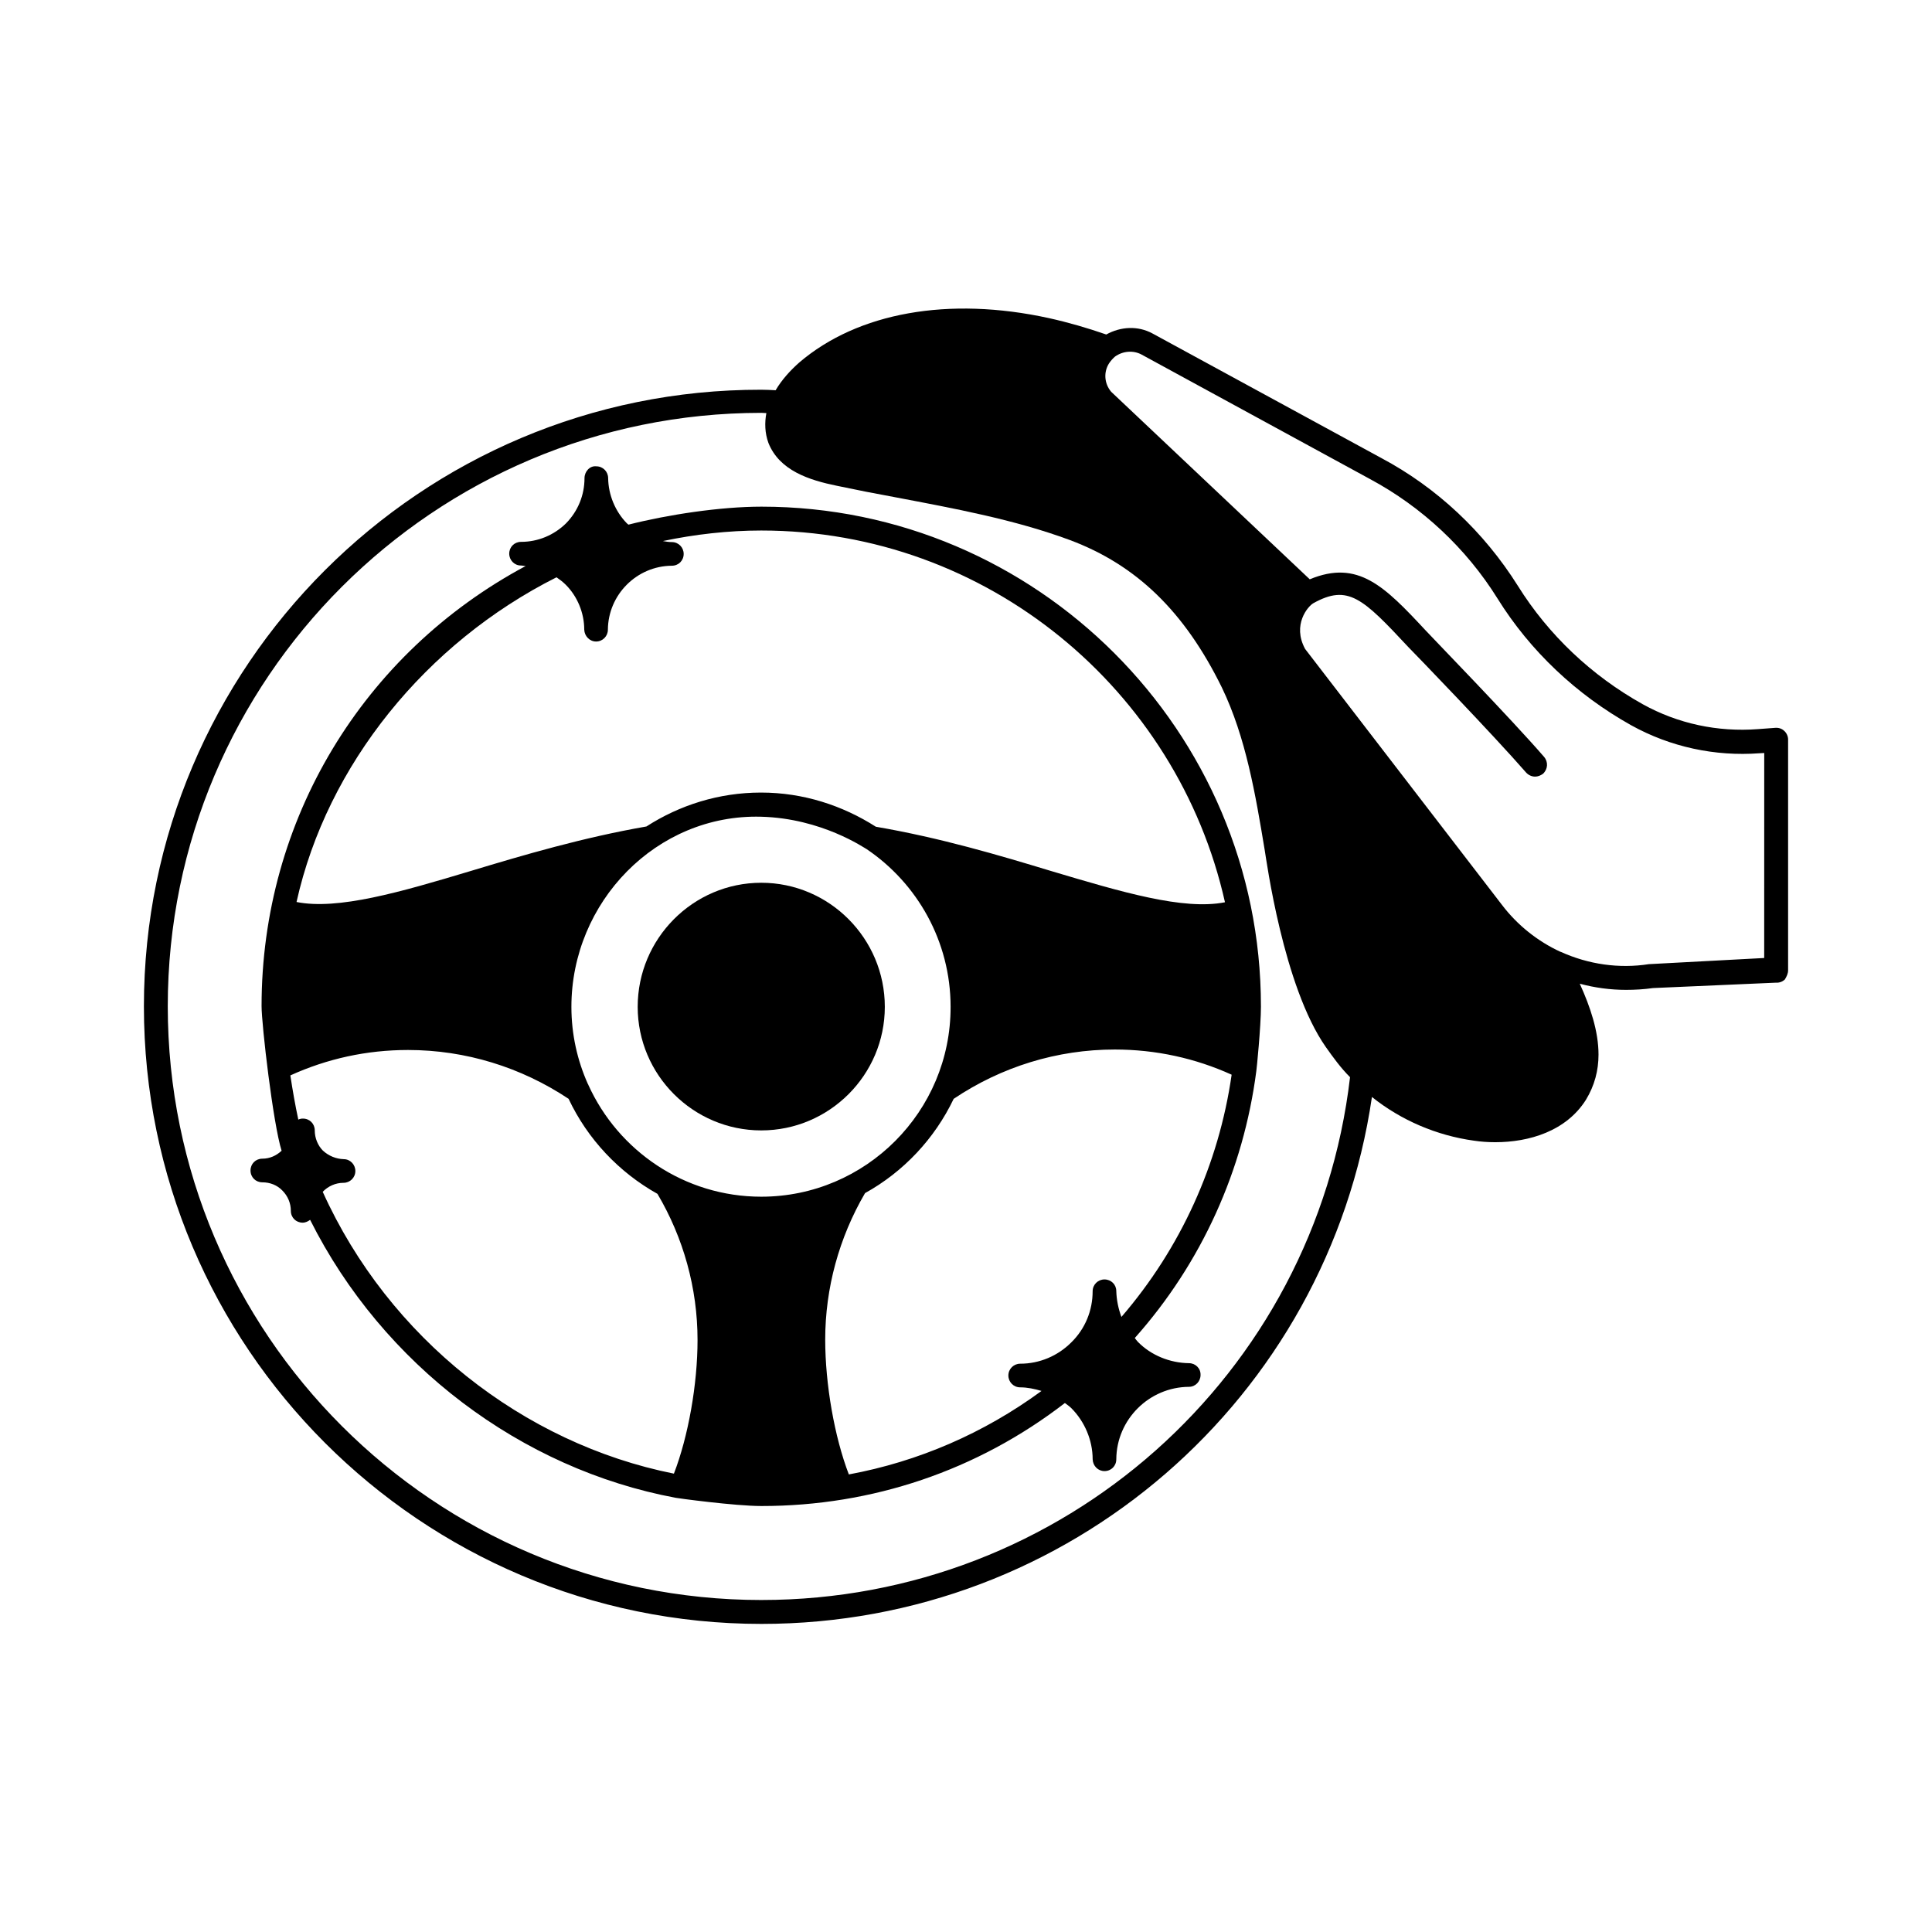
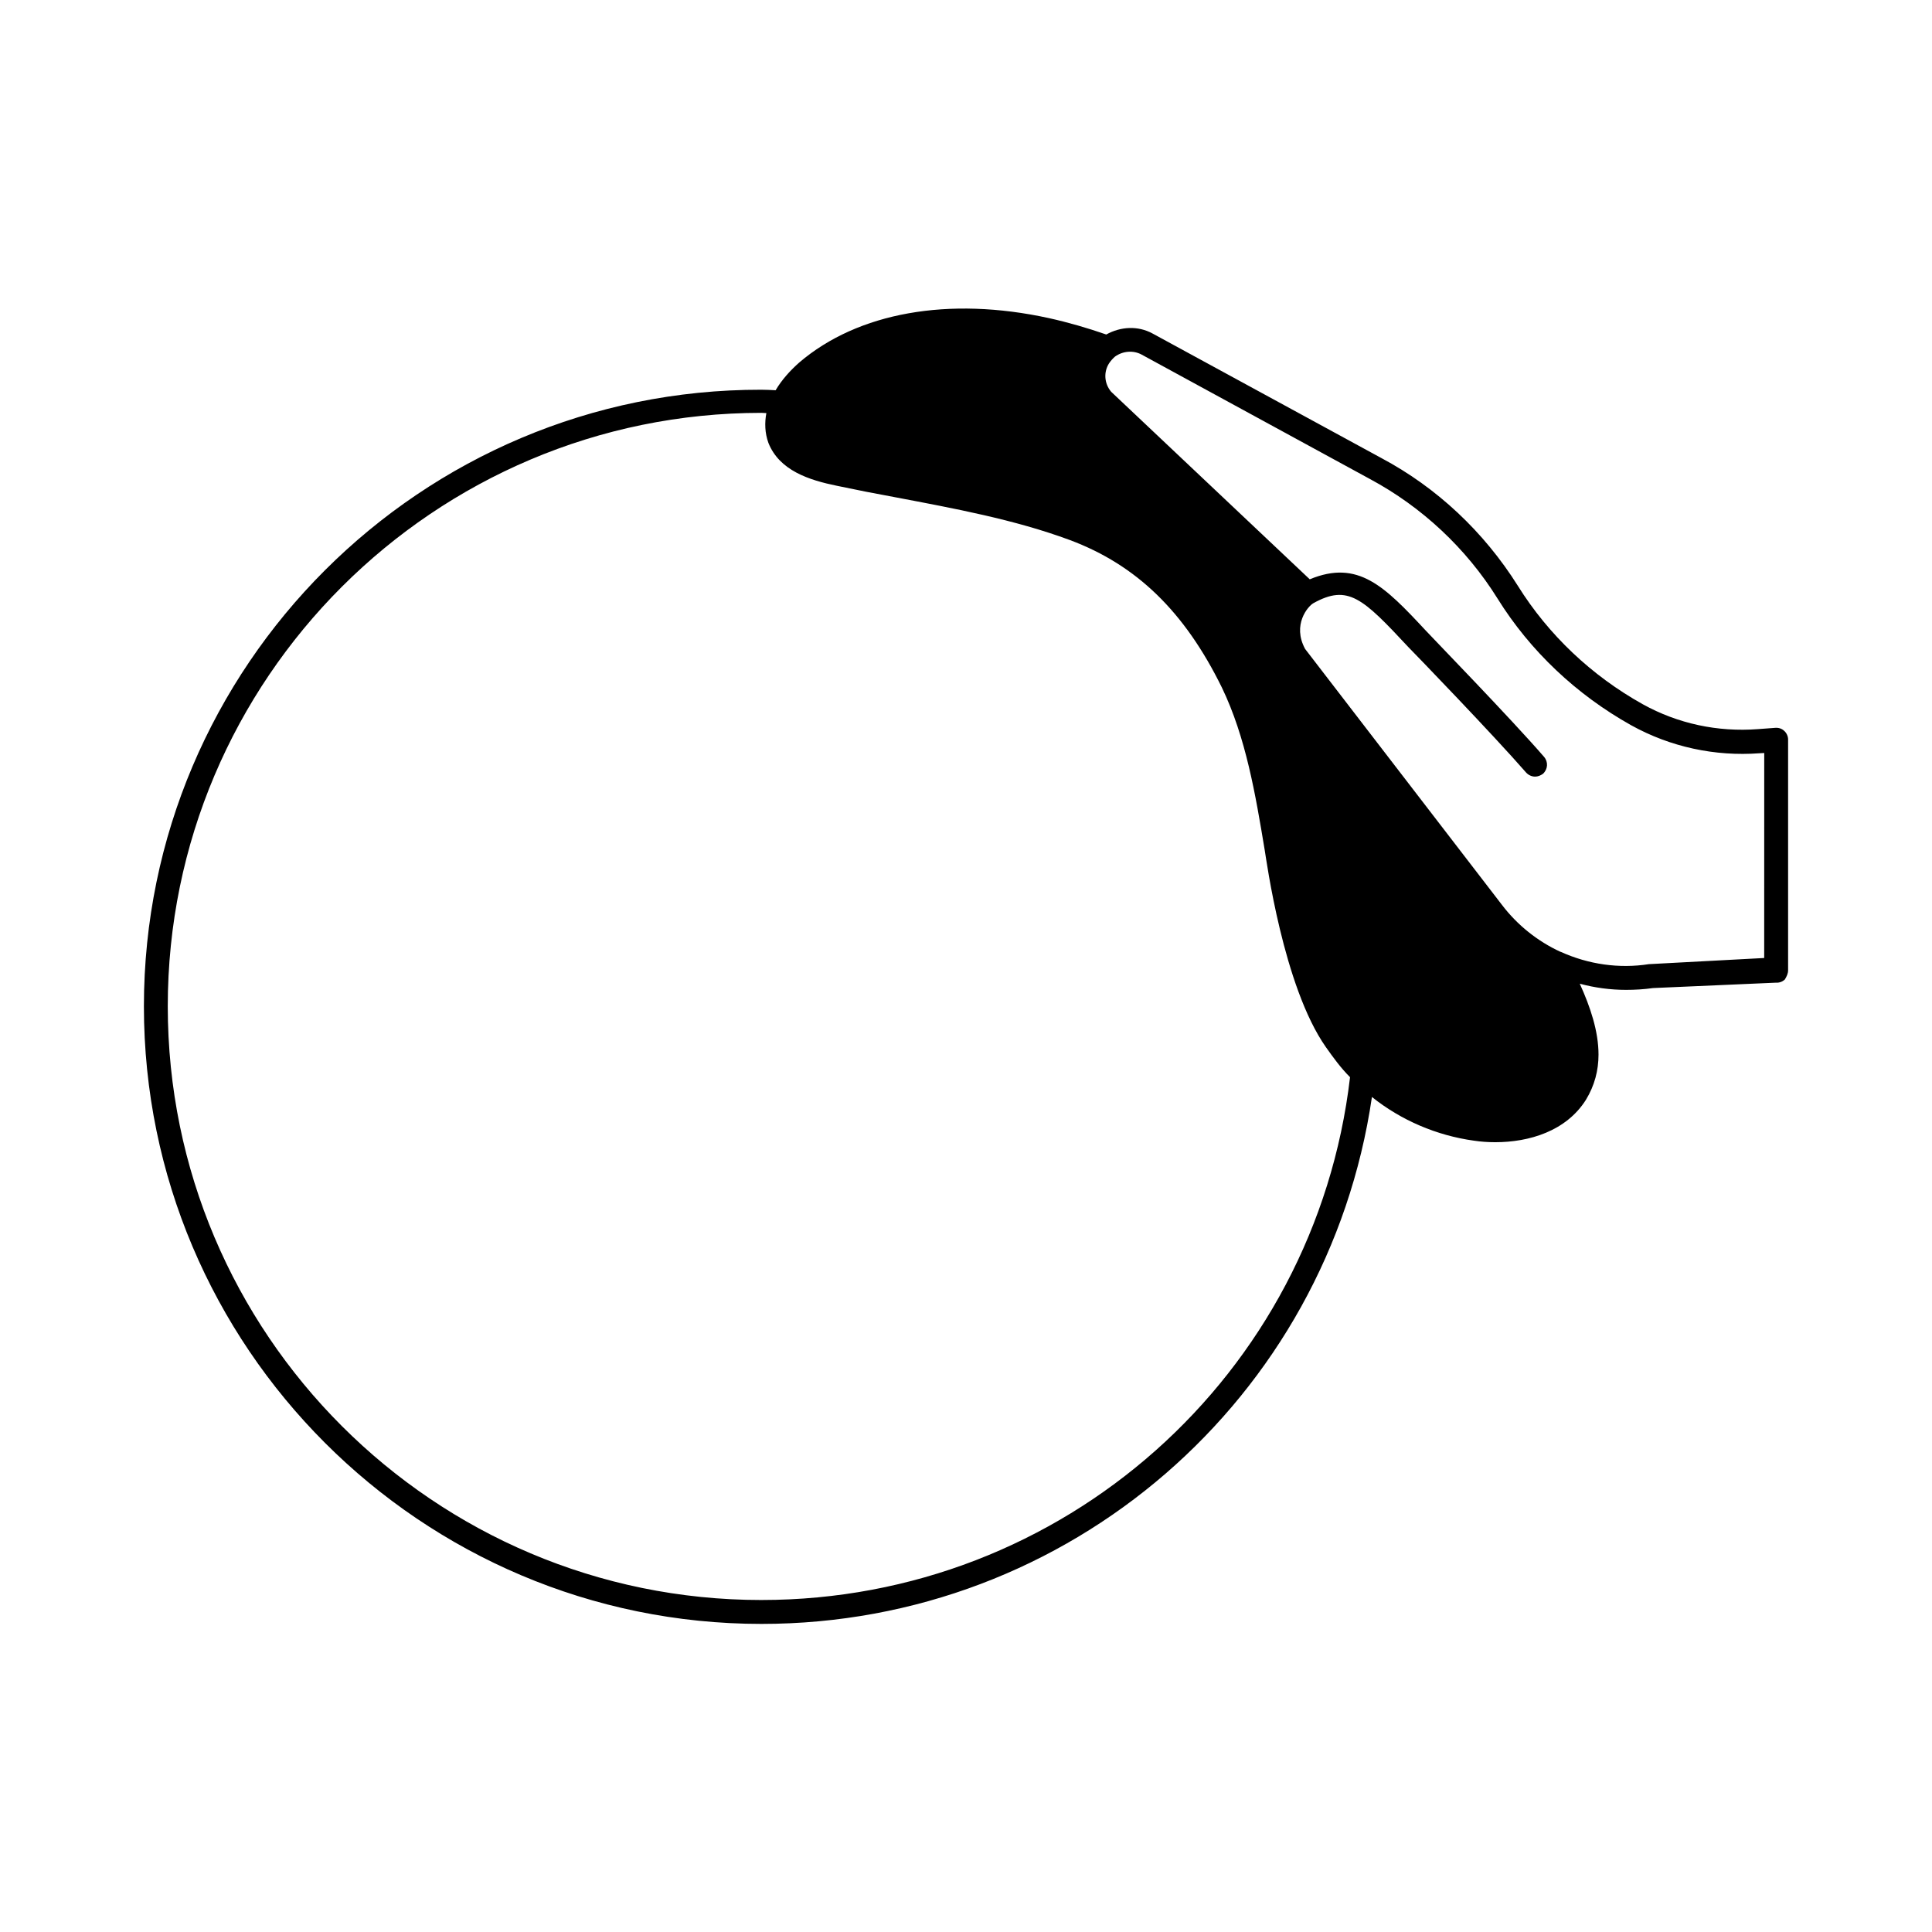
<svg xmlns="http://www.w3.org/2000/svg" fill="#000000" width="800px" height="800px" version="1.1" viewBox="144 144 512 512">
  <g>
-     <path d="m345.74 377.94c-18.043 0-32.746 14.773-32.746 32.883 0 18.043 14.707 32.746 32.746 32.746 18.043 0 32.746-14.707 32.746-32.746 0-18.109-14.707-32.883-32.746-32.883z" />
    <path d="m616.84 337.7c-0.613-0.613-1.496-0.887-2.383-0.816l-4.562 0.34c-10.688 0.816-21.242-1.43-30.57-6.606-13.547-7.559-24.984-18.383-33.09-31.387-8.988-14.297-21.445-26.008-36.152-33.836l-60.66-33.02c-3.879-2.109-8.441-1.84-12.254 0.273-4.902-1.703-10.008-3.199-15.25-4.356-26.484-5.785-50.586-1.496-66.109 11.777-2.316 2.043-4.629 4.562-6.262 7.352-1.293-0.066-2.519-0.137-3.812-0.137-90.207-0.137-163.6 73.258-163.6 163.4 0 90.277 73.395 163.67 163.67 163.67 81.562 0 150.05-59.641 161.77-139.64 7.762 6.195 17.156 10.211 27.027 11.574 1.77 0.273 3.676 0.41 5.652 0.41 8.988 0 18.789-2.926 24.031-11.234 2.316-3.812 3.336-7.828 3.336-11.984 0-6.195-2.18-12.664-4.969-18.789 4.016 1.09 8.168 1.633 12.254 1.633 2.383 0 4.766-0.137 7.148-0.477l32.613-1.43c0.887 0.066 1.703-0.273 2.316-0.816 0.469-0.75 0.879-1.57 0.879-2.453v-61.207c0-0.816-0.41-1.703-1.023-2.246zm-271.04 230.32c-86.805 0-157.34-70.535-157.34-157.34 0-86.738 70.535-157.27 157.34-157.27 0.41 0 0.887 0.066 1.293 0.066-0.477 2.586-0.41 5.242 0.543 7.898 2.926 7.352 10.824 9.871 18.18 11.371 5.176 1.09 10.348 2.109 15.59 3.062 15.387 2.926 31.387 5.856 46.09 11.301 17.703 6.606 30.434 18.996 40.305 39.078 6.398 13.277 8.918 28.391 11.371 43.164 0.41 2.316 4.902 36.082 16.203 52.152 1.973 2.793 3.949 5.516 6.398 7.965-9.254 79.047-76.113 138.55-155.97 138.55zm265.73-170.14-30.57 1.633c-7.898 1.227-16 0.066-23.352-3.269h-0.066c-6.059-2.793-11.438-7.082-15.523-12.461l-52.152-67.809c-3.473-6.398 0.75-11.301 2.18-12.117 9.191-5.106 13.07-1.363 25.191 11.641 1.566 1.566 22.535 23.285 31.184 33.223 0.613 0.68 1.496 1.09 2.383 1.09 0.75 0 1.43-0.273 2.109-0.75 1.293-1.227 1.43-3.133 0.273-4.492-8.715-10.078-29.82-31.793-31.316-33.43-10.961-11.777-17.973-18.926-30.773-13.617l-52.629-49.699c-1.84-2.18-2.043-5.242-0.543-7.559 0.41-0.613 0.953-1.227 1.566-1.77 2.109-1.496 4.832-1.703 7.012-0.543l60.594 33.02c13.684 7.352 25.461 18.312 33.77 31.66 8.645 13.891 20.902 25.461 35.402 33.566 10.418 5.785 22.262 8.305 34.043 7.422l1.227-0.066z" />
-     <path d="m478.16 410.69c0-72.984-59.438-132.42-132.35-132.42-10.895 0-24.781 2.109-35.266 4.766-0.137-0.137-0.273-0.203-0.41-0.34-3.062-3.133-4.902-7.488-4.969-11.984 0-1.703-1.363-3.133-3.133-3.133-1.77-0.203-3.133 1.43-3.133 3.133 0 4.562-1.77 8.781-4.902 11.984-3.199 3.133-7.422 4.902-11.914 4.902-1.77 0-3.133 1.363-3.133 3.133 0 1.703 1.363 3.133 3.062 3.133 0.41 0 0.887 0.137 1.293 0.137-43.23 23.148-69.988 67.402-69.988 116.62 0 4.902 3.062 31.25 5.309 38.332-1.363 1.293-3.133 2.109-5.106 2.109-1.77 0-3.133 1.363-3.133 3.133 0 1.77 1.363 3.133 3.133 3.133 2.043 0 3.949 0.75 5.309 2.18 1.43 1.43 2.246 3.336 2.246 5.379 0 1.77 1.363 3.133 3.133 3.133 0.75 0 1.43-0.34 1.973-0.75 19.336 38.535 56.031 66.039 96.883 73.664 0.137 0.066 15.66 2.18 22.738 2.18 29.344 0 57.188-9.395 80.406-27.301 0.543 0.41 1.227 0.887 1.703 1.363 3.539 3.539 5.652 8.512 5.652 13.547 0.066 1.77 1.43 3.133 3.133 3.133 1.77 0 3.133-1.363 3.133-3.133 0.066-10.555 8.715-19.133 19.266-19.199 1.703 0 3.062-1.43 3.062-3.133 0.066-1.77-1.363-3.133-3.062-3.133-5.106-0.066-10.078-2.109-13.547-5.652-0.34-0.34-0.543-0.68-0.816-1.02 17.703-19.879 28.801-44.527 32.203-70.738 0.07-0.277 1.227-11.781 1.227-17.16zm-186.68-113.7c0.887 0.613 1.703 1.227 2.449 1.973 3.062 3.062 4.902 7.422 4.902 11.914 0.066 1.703 1.43 3.133 3.133 3.133 1.77 0 3.133-1.43 3.133-3.133 0.066-9.258 7.625-16.883 16.953-16.953 1.77 0 3.133-1.363 3.133-3.133 0-1.703-1.363-3.133-3.133-3.133-0.816 0-1.633-0.137-2.383-0.273 8.441-1.77 17.227-2.793 26.074-2.793 59.98 0 110.29 42.277 122.89 98.516-11.031 2.18-27.438-2.723-46.16-8.305-13.684-4.152-29.277-8.781-46.363-11.711-8.852-5.652-19.266-9.055-30.434-9.055-11.164 0-21.582 3.336-30.363 8.988-16.816 2.926-32.543 7.559-46.5 11.777-18.789 5.652-35.266 10.418-46.227 8.238 8.094-36.418 34.375-68.688 68.895-86.051zm31.113 237.54c-39.895-7.965-75.57-35.949-93.07-74.688 1.43-1.496 3.402-2.383 5.516-2.383 1.703 0 3.133-1.363 3.133-3.133 0-1.703-1.363-3.133-3.062-3.133-2.109-0.066-4.016-0.887-5.516-2.246-1.363-1.363-2.18-3.336-2.18-5.379 0-1.77-1.363-3.133-3.133-3.133-0.41 0-0.816 0.066-1.227 0.273-0.816-3.812-1.496-7.691-2.109-11.711 9.734-4.426 20.219-6.738 31.184-6.738 15.25 0 29.957 4.562 42.551 12.938 5.039 10.688 13.344 19.473 23.555 25.191 6.875 11.641 10.621 24.984 10.621 38.738 0 11.711-2.449 25.531-6.262 35.402zm23.148-73.391c-20.355 0-37.922-12.188-45.82-29.617 0-0.066-0.066-0.203-0.137-0.273-2.793-6.262-4.356-13.141-4.356-20.426 0-27.777 22.535-51.129 50.246-50.383 16.137 0.41 27.504 8.375 27.98 8.578 13.414 9.055 22.262 24.441 22.262 41.801 0.066 27.715-22.469 50.32-50.176 50.32zm95.449 31.863c-0.816-2.18-1.293-4.492-1.363-6.875 0-1.703-1.363-3.062-3.133-3.062-1.703 0-3.133 1.363-3.133 3.133 0 5.106-1.973 9.941-5.652 13.547-3.609 3.609-8.441 5.652-13.547 5.652-1.703 0-3.133 1.363-3.133 3.133 0 1.703 1.363 3.133 3.133 3.133 1.906 0 3.812 0.41 5.652 0.953-15.32 11.234-32.68 18.723-51.062 22.125-3.812-9.941-6.262-23.898-6.262-35.742 0-13.617 3.676-27.027 10.555-38.809 10.211-5.652 18.449-14.434 23.488-24.984 12.664-8.512 27.438-13.07 42.688-13.07 10.895 0 21.379 2.316 30.977 6.672-3.402 23.684-13.48 45.949-29.207 64.195z" />
  </g>
</svg>